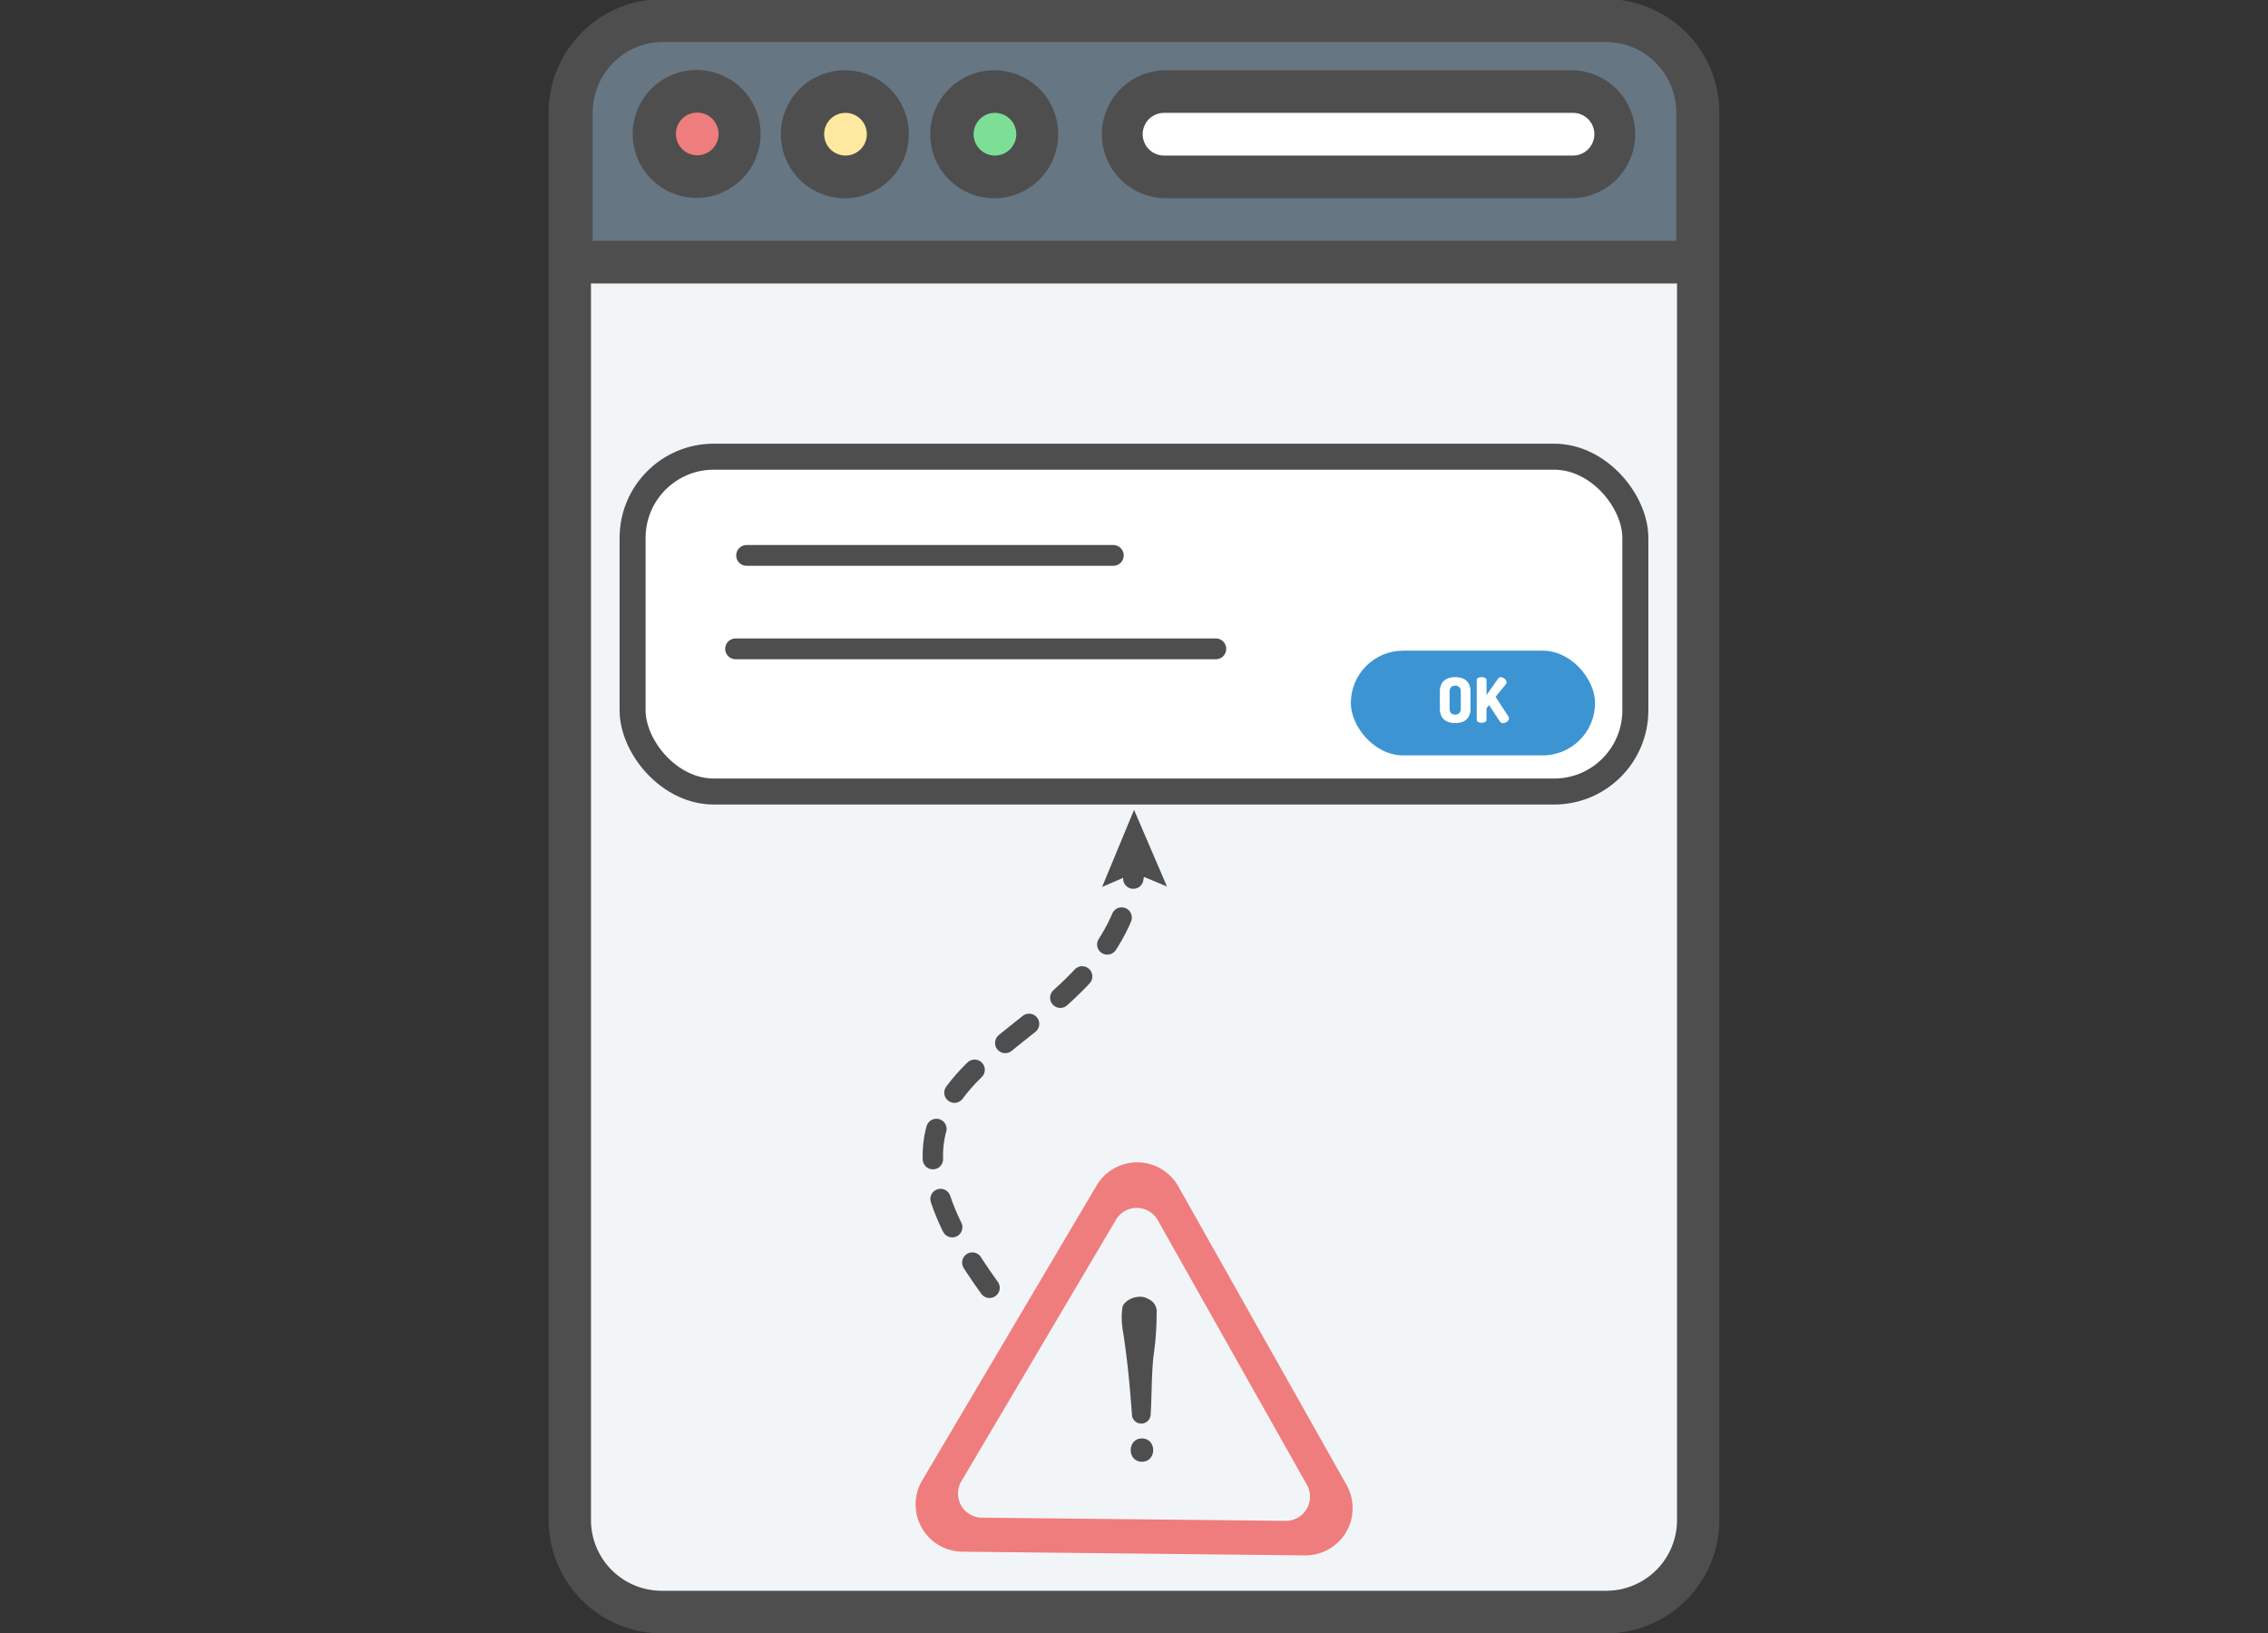
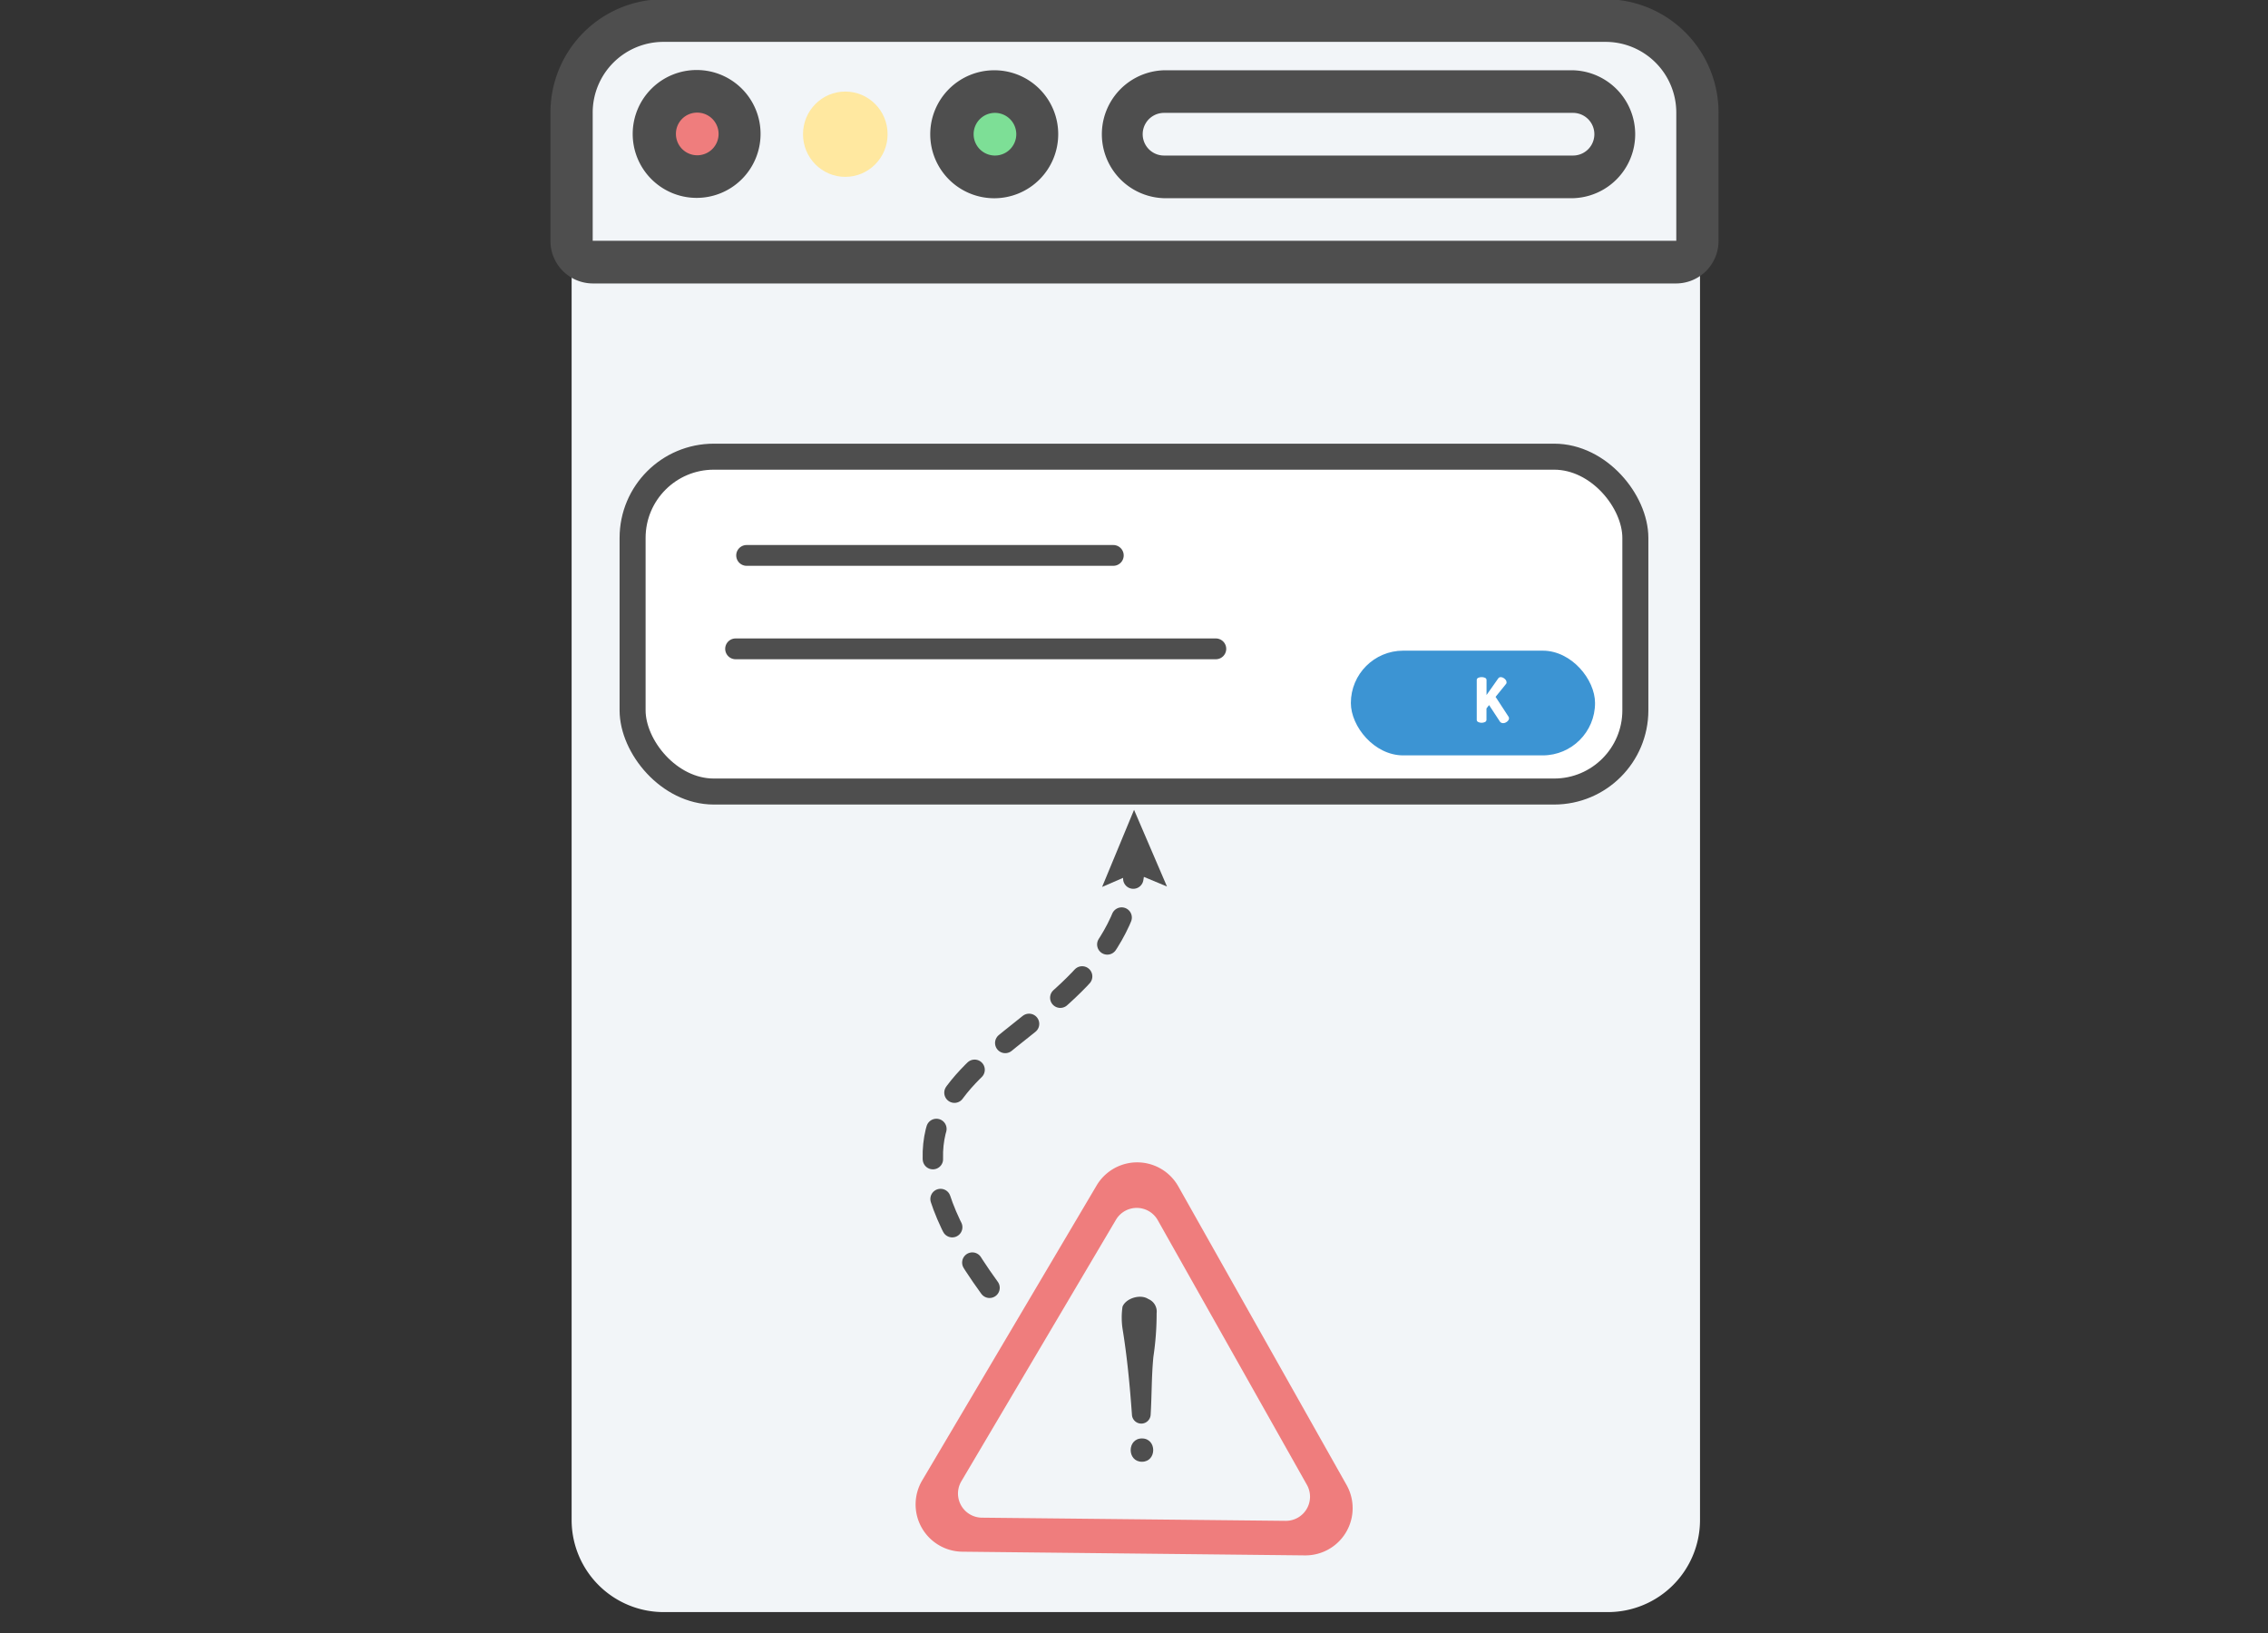
<svg xmlns="http://www.w3.org/2000/svg" id="Layer_1" data-name="Layer 1" viewBox="0 0 436 314">
  <rect x="0" y="0" width="436" height="314" fill="#333333" stroke="none" />
  <defs>
    <style>.cls-1{fill:#f2f5f8;}.cls-2{fill:#667683;}.cls-3{fill:#4e4e4e;}.cls-4,.cls-8{fill:#fff;}.cls-5{fill:#ef7d7d;}.cls-6{fill:#ffe8a0;}.cls-7{fill:#7ddf96;}.cls-10,.cls-11,.cls-8{stroke:#4e4e4e;stroke-linecap:round;stroke-miterlimit:10;}.cls-8{stroke-width:5px;}.cls-9{fill:#3c94d3;}.cls-10,.cls-11{fill:none;}.cls-10{stroke-width:4px;}.cls-11{stroke-width:3.92px;stroke-dasharray:5.87 7.83 0 0;}</style>
  </defs>
  <path class="cls-1" d="M127.51,309.9a17.7,17.7,0,0,1-17.62-17.75V21.7A17.7,17.7,0,0,1,127.51,4H309.18A17.71,17.71,0,0,1,326.81,21.7V292.15a17.71,17.71,0,0,1-17.63,17.75Z" />
-   <path class="cls-2" d="M113.94,50.39a4.07,4.07,0,0,1-4.06-4.1V21.7A17.69,17.69,0,0,1,127.47,4H308.73A17.68,17.68,0,0,1,326.31,21.7V46.29a4.07,4.07,0,0,1-4.06,4.1Z" />
  <path class="cls-3" d="M308.73,8.05A13.6,13.6,0,0,1,322.25,21.7V46.29H113.94V21.7A13.6,13.6,0,0,1,127.47,8.05H308.73m0-8.2H127.47A21.78,21.78,0,0,0,105.82,21.7V46.29a8.17,8.17,0,0,0,8.12,8.2H322.25a8.17,8.17,0,0,0,8.12-8.2V21.7A21.78,21.78,0,0,0,308.73-.15Z" />
-   <path class="cls-4" d="M223.77,34a8.2,8.2,0,0,1,0-16.39H302.4a8.2,8.2,0,0,1,0,16.39Z" />
  <path class="cls-3" d="M302.4,21.7a4.1,4.1,0,0,1,0,8.2H223.77a4.1,4.1,0,0,1,0-8.2H302.4m0-8.19H223.77a12.3,12.3,0,0,0,0,24.59H302.4a12.3,12.3,0,0,0,0-24.59Z" />
  <ellipse class="cls-5" cx="134.03" cy="24.75" rx="8.13" ry="8.2" />
  <path class="cls-3" d="M134,21.65a4.1,4.1,0,1,1-4.06,4.1,4.07,4.07,0,0,1,4.06-4.1m0-8.19a12.29,12.29,0,1,0,12.21,12.29A12.27,12.27,0,0,0,134,13.46Z" />
  <ellipse class="cls-6" cx="162.5" cy="25.8" rx="8.13" ry="8.2" />
-   <path class="cls-3" d="M162.5,21.7a4.1,4.1,0,1,1-4.06,4.1,4.08,4.08,0,0,1,4.06-4.1m0-8.19A12.3,12.3,0,1,0,174.71,25.8,12.27,12.27,0,0,0,162.5,13.51Z" />
  <ellipse class="cls-7" cx="191.23" cy="25.8" rx="8.13" ry="8.2" />
  <path class="cls-3" d="M191.23,21.7a4.1,4.1,0,1,1-4.06,4.1,4.09,4.09,0,0,1,4.06-4.1m0-8.19a12.3,12.3,0,1,0,12.2,12.29,12.27,12.27,0,0,0-12.2-12.29Z" />
-   <path class="cls-3" d="M308.83,8.05A13.61,13.61,0,0,1,322.39,21.7V292.15a13.6,13.6,0,0,1-13.56,13.65H127.17a13.6,13.6,0,0,1-13.56-13.65V21.7A13.61,13.61,0,0,1,127.17,8.05H308.83m0-8.2H127.17a21.81,21.81,0,0,0-21.7,21.85V292.15A21.81,21.81,0,0,0,127.17,314H308.83a21.81,21.81,0,0,0,21.7-21.85V21.7A21.81,21.81,0,0,0,308.83-.15Z" />
  <rect class="cls-8" x="121.61" y="87.79" width="192.77" height="64.37" rx="15.61" />
  <rect class="cls-9" x="259.69" y="125.08" width="46.94" height="20.13" rx="10.06" />
-   <path class="cls-4" d="M279.74,139a3.92,3.92,0,0,1-1.49-.27,2.27,2.27,0,0,1-1.06-.9,3.11,3.11,0,0,1-.39-1.66V133a3.11,3.11,0,0,1,.39-1.66,2.27,2.27,0,0,1,1.06-.9,3.92,3.92,0,0,1,1.49-.27,4,4,0,0,1,1.5.27,2.27,2.27,0,0,1,1.06.9,3.11,3.11,0,0,1,.39,1.66v3.18a3.11,3.11,0,0,1-.39,1.66,2.27,2.27,0,0,1-1.06.9A4,4,0,0,1,279.74,139Zm0-1.63a1.07,1.07,0,0,0,.79-.29,1.2,1.2,0,0,0,.29-.91V133a1.2,1.2,0,0,0-.29-.91,1.22,1.22,0,0,0-1.58,0,1.29,1.29,0,0,0-.28.91v3.18a1.29,1.29,0,0,0,.28.91A1.07,1.07,0,0,0,279.74,137.38Z" />
  <path class="cls-4" d="M284.83,138.94a1.5,1.5,0,0,1-.64-.14.47.47,0,0,1-.3-.44v-7.63a.45.45,0,0,1,.3-.43,1.5,1.5,0,0,1,.64-.13,1.53,1.53,0,0,1,.64.13.45.45,0,0,1,.3.43v2.88l2.24-3.18a.57.57,0,0,1,.49-.26,1.08,1.08,0,0,1,.5.14,1.53,1.53,0,0,1,.43.36.72.72,0,0,1,.18.46.61.61,0,0,1,0,.17.5.5,0,0,1-.1.19l-2,2.47,2.48,3.8a.57.57,0,0,1,.1.32.72.72,0,0,1-.17.44,1.25,1.25,0,0,1-.43.35,1,1,0,0,1-.53.14.73.73,0,0,1-.36-.08.67.67,0,0,1-.29-.27l-2.05-3.12-.5.65v2.17a.47.47,0,0,1-.3.44A1.53,1.53,0,0,1,284.83,138.94Z" />
  <line class="cls-10" x1="143.53" y1="106.77" x2="214.02" y2="106.77" />
  <line class="cls-10" x1="141.41" y1="124.73" x2="233.73" y2="124.73" />
  <path class="cls-11" d="M190.23,247.56c-34.81-47.93,24.56-42.81,28.06-81.83" />
  <polygon class="cls-3" points="224.34 170.42 218.08 167.81 211.87 170.5 218.01 155.68 224.34 170.42" />
  <path class="cls-5" d="M250.83,299,185,298.29a9.08,9.08,0,0,1-7.72-13.7l33.52-56.68a9.07,9.07,0,0,1,15.72.16l32.33,57.37A9.08,9.08,0,0,1,250.83,299Z" />
  <path class="cls-1" d="M247.19,292.36l-58.43-.61a4.64,4.64,0,0,1-3.95-7l29.74-50.3a4.64,4.64,0,0,1,8,.08l28.69,50.91A4.64,4.64,0,0,1,247.19,292.36Z" />
  <line class="cls-3" x1="218.93" y1="249.74" x2="219.41" y2="271.99" />
  <path class="cls-3" d="M220.73,249.71a2.6,2.6,0,0,1,1.62,2.74,55.71,55.71,0,0,1-.62,8.36c-.37,3.72-.3,7.43-.53,11.15a1.8,1.8,0,0,1-3.59.07c-.4-5.57-.92-11.14-1.82-16.65a14.64,14.64,0,0,1,0-4.18c.62-1.61,3.41-2.5,4.95-1.49Z" />
  <path class="cls-3" d="M219.53,281c2.88,0,2.89-4.48,0-4.48s-2.89,4.48,0,4.48Z" />
</svg>